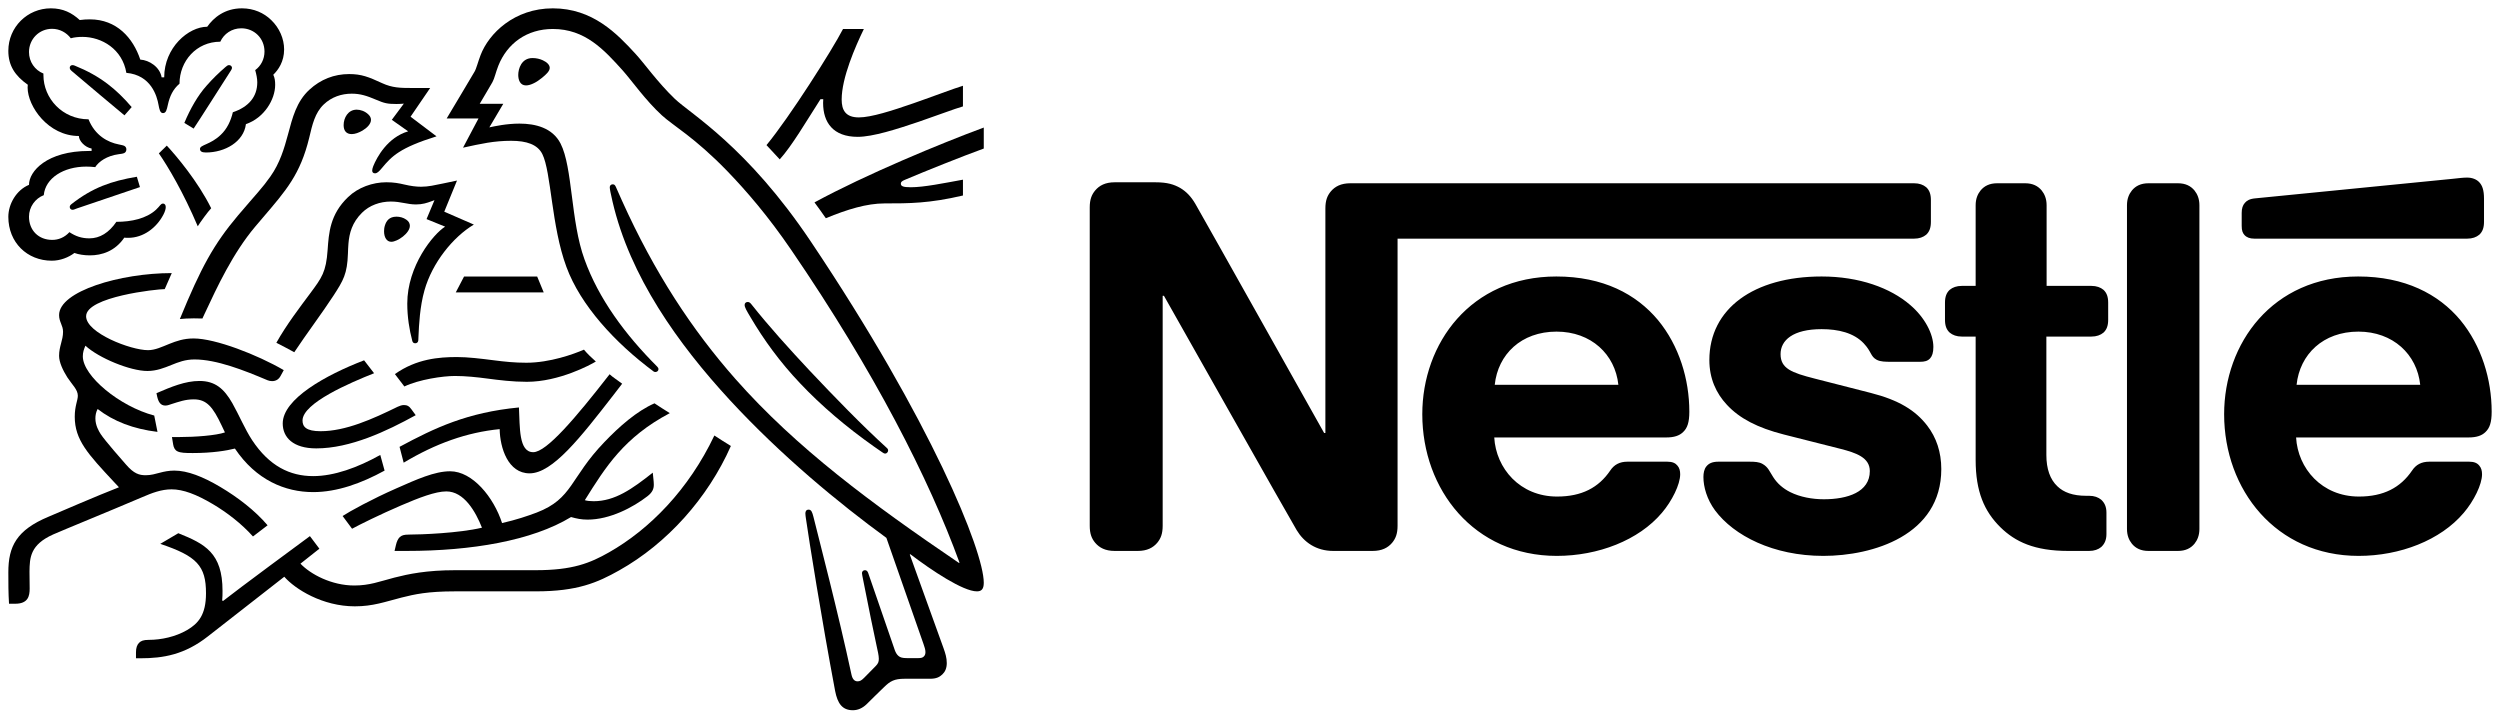
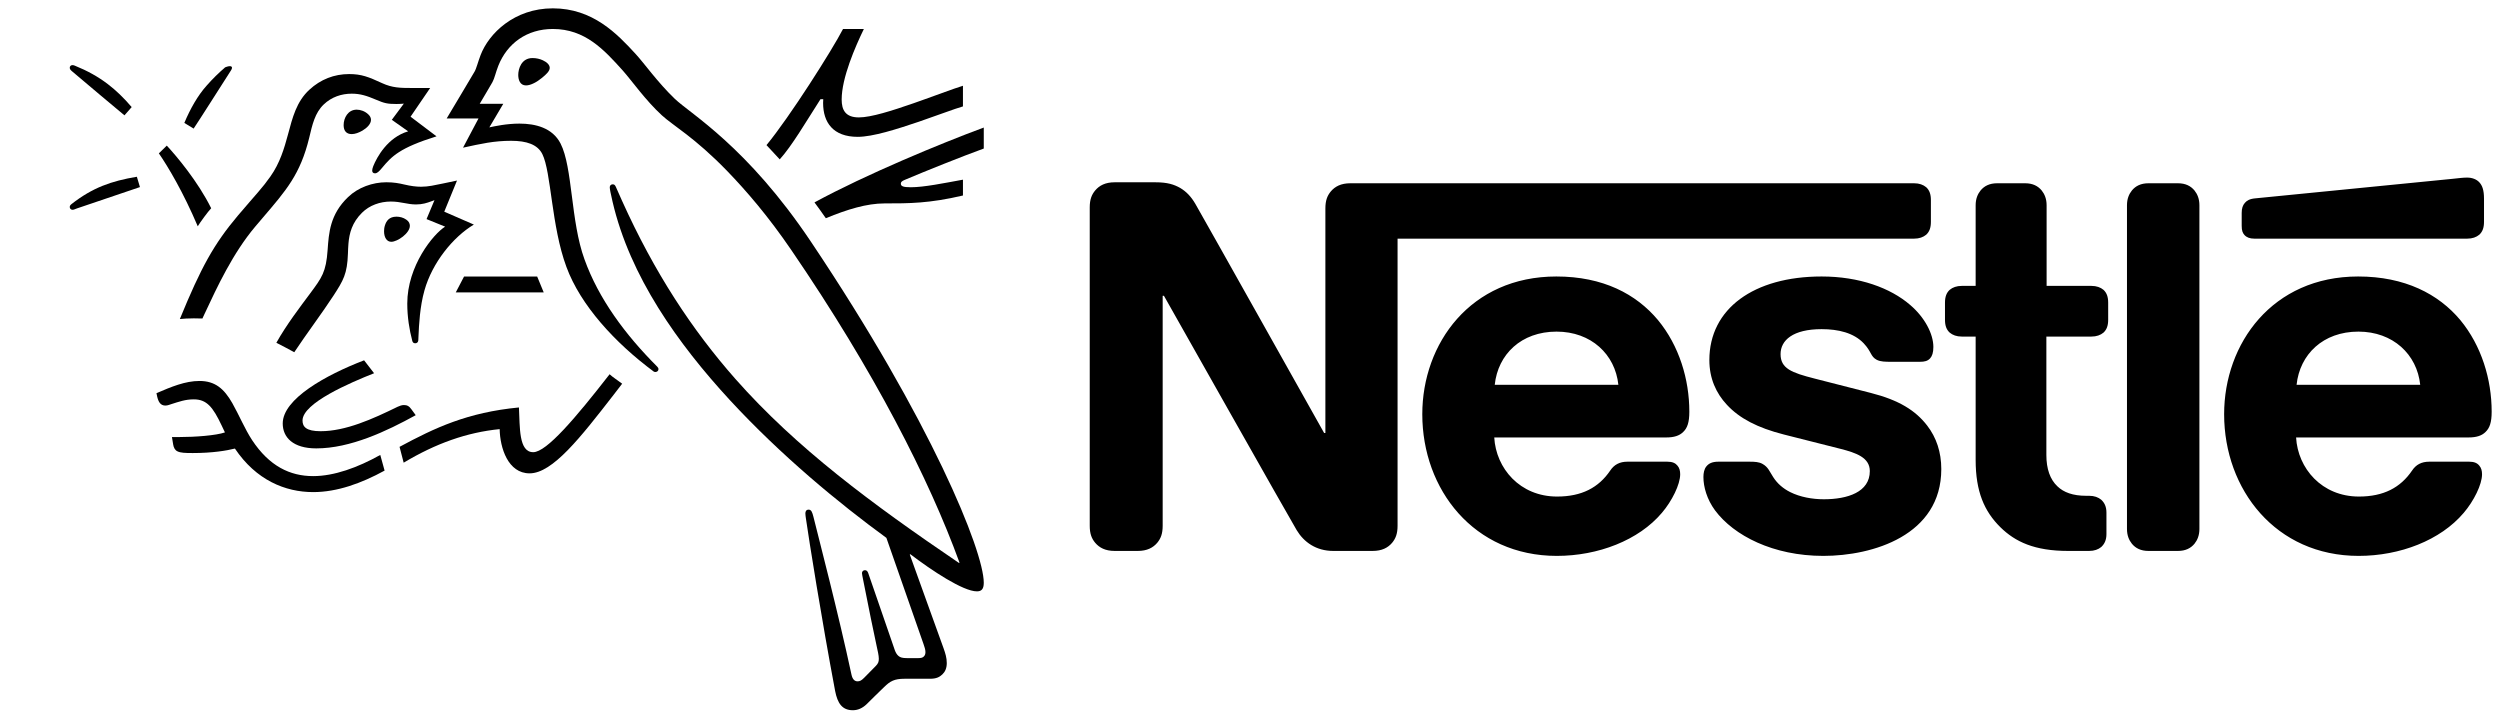
<svg xmlns="http://www.w3.org/2000/svg" fill="none" viewBox="0 0 300 87" height="87" width="300">
  <g clip-path="url(#clip0_4138_34237)">
    <mask height="1550" width="1258" y="-59" x="-893" maskUnits="userSpaceOnUse" style="mask-type:luminance" id="mask0_4138_34237">
      <path fill="white" d="M-892.999 1491H364.56V-58.599H-892.999V1491Z" />
    </mask>
    <g mask="url(#mask0_4138_34237)">
      <path fill="black" d="M159.697 22.972C159.281 23.477 159.046 24.04 159.046 25.02V51.96H158.896C158.896 51.96 144.151 25.672 143.438 24.456C142.934 23.594 142.37 23.001 141.628 22.556C140.886 22.141 140.114 21.874 138.632 21.874H133.767C132.637 21.874 131.927 22.259 131.422 22.854C131.006 23.357 130.768 23.922 130.768 24.9V63.087C130.768 64.066 131.006 64.63 131.422 65.134C131.927 65.727 132.637 66.112 133.767 66.112H136.525C137.652 66.112 138.365 65.727 138.869 65.134C139.284 64.63 139.521 64.066 139.521 63.087V35.493H139.671C139.671 35.493 154.979 62.611 155.604 63.621C156.464 65.044 157.916 66.112 159.994 66.112H164.712C165.839 66.112 166.552 65.727 167.056 65.134C167.47 64.63 167.708 64.066 167.708 63.087V28.638H229.689C230.314 28.638 230.787 28.462 231.144 28.165C231.529 27.808 231.708 27.333 231.708 26.622V24.011C231.708 23.298 231.529 22.823 231.144 22.467C230.787 22.171 230.314 21.992 229.689 21.992H162.042C160.915 21.992 160.202 22.379 159.697 22.972ZM186.757 33.178C176.461 33.178 170.675 41.22 170.675 49.706C170.675 58.755 176.877 66.707 186.816 66.707C191.772 66.707 196.637 64.838 199.425 61.543C200.642 60.12 201.622 58.131 201.622 56.916C201.622 56.499 201.532 56.144 201.296 55.877C201.059 55.58 200.701 55.402 200.079 55.402H195.302C194.352 55.402 193.7 55.757 193.225 56.47C191.831 58.518 189.812 59.586 186.846 59.586C182.394 59.586 179.518 56.203 179.31 52.494H199.961C200.88 52.494 201.532 52.286 201.978 51.842C202.482 51.367 202.72 50.684 202.72 49.407C202.72 45.522 201.502 41.487 198.952 38.401C196.341 35.285 192.365 33.178 186.757 33.178ZM218.592 33.178C210.464 33.178 205.123 37.036 205.123 43.207C205.123 45.402 205.924 47.183 207.23 48.577C208.744 50.211 210.909 51.337 214.055 52.139L220.848 53.858C222.717 54.334 224.378 54.897 224.378 56.529C224.378 59.052 221.708 59.912 218.861 59.912C217.465 59.912 216.012 59.645 214.824 59.052C213.994 58.635 213.283 58.042 212.778 57.242C212.333 56.558 212.186 56.053 211.502 55.669C211.086 55.431 210.581 55.402 209.9 55.402H206.221C205.419 55.402 205.035 55.639 204.768 55.965C204.501 56.291 204.41 56.766 204.41 57.242C204.41 58.427 204.827 59.912 205.806 61.247C208.06 64.272 212.778 66.707 218.8 66.707C224.736 66.707 232.955 64.243 232.955 56.291C232.955 54.245 232.36 52.494 231.262 51.071C229.868 49.26 227.881 48.013 224.498 47.153L217.764 45.431C214.973 44.721 213.668 44.216 213.668 42.494C213.668 40.833 215.152 39.498 218.592 39.498C220.61 39.498 222.45 39.944 223.638 41.191C224.616 42.229 224.439 42.763 225.211 43.178C225.684 43.415 226.218 43.415 227.051 43.415H230.402C230.936 43.415 231.323 43.327 231.617 42.999C231.857 42.732 232.004 42.318 232.004 41.634C232.004 40.091 230.995 38.104 229.216 36.59C226.842 34.542 223.104 33.178 218.592 33.178ZM237.078 34.307H235.417C234.794 34.307 234.319 34.483 233.964 34.78C233.577 35.137 233.398 35.612 233.398 36.323V38.371C233.398 39.084 233.577 39.557 233.964 39.914C234.319 40.211 234.794 40.389 235.417 40.389H237.078V55.194C237.078 58.991 238.116 61.365 240.044 63.265C241.825 65.015 244.14 66.112 248.175 66.112H250.696C251.32 66.112 251.793 65.936 252.151 65.639C252.536 65.282 252.773 64.806 252.773 64.096V61.514C252.773 60.801 252.536 60.328 252.151 59.971C251.793 59.674 251.32 59.495 250.696 59.495H250.341C248.738 59.495 247.641 59.081 246.899 58.368C246.009 57.538 245.564 56.262 245.564 54.601V40.389H250.965C251.587 40.389 252.063 40.211 252.418 39.914C252.803 39.557 252.981 39.084 252.981 38.371V36.323C252.981 35.612 252.803 35.137 252.418 34.78C252.063 34.483 251.587 34.307 250.965 34.307H245.593V24.633C245.593 23.861 245.355 23.298 245 22.854C244.554 22.32 243.932 21.992 243.013 21.992H239.66C238.739 21.992 238.116 22.32 237.671 22.854C237.315 23.298 237.078 23.861 237.078 24.633V34.307ZM255.237 63.471C255.237 64.243 255.473 64.806 255.83 65.252C256.274 65.786 256.898 66.112 257.817 66.112H261.347C262.268 66.112 262.891 65.786 263.336 65.252C263.692 64.806 263.929 64.243 263.929 63.471V24.635C263.929 23.863 263.692 23.3 263.336 22.854C262.891 22.32 262.268 21.992 261.347 21.992H257.817C256.898 21.992 256.274 22.32 255.83 22.854C255.473 23.3 255.237 23.863 255.237 24.635V63.471ZM179.369 46.174C179.754 42.524 182.544 39.794 186.787 39.794C190.941 39.794 193.818 42.524 194.204 46.174H179.369ZM296.063 28.638C296.685 28.638 297.16 28.462 297.516 28.165C297.902 27.808 298.081 27.333 298.081 26.622V23.861C298.081 22.793 297.873 22.259 297.516 21.874C297.19 21.517 296.656 21.311 296.063 21.311C295.588 21.311 295.114 21.37 294.313 21.458L270.634 23.802C269.953 23.861 269.627 24.07 269.39 24.337C269.123 24.633 269.003 25.02 269.003 25.554V27.095C269.003 27.69 269.123 27.957 269.331 28.195C269.596 28.491 269.983 28.638 270.517 28.638H296.063ZM282.978 33.178C272.682 33.178 266.896 41.22 266.896 49.706C266.896 58.755 273.099 66.707 283.037 66.707C287.993 66.707 292.858 64.838 295.646 61.543C296.864 60.12 297.844 58.131 297.844 56.916C297.844 56.499 297.753 56.144 297.516 55.877C297.28 55.58 296.923 55.402 296.3 55.402H291.523C290.573 55.402 289.921 55.757 289.446 56.47C288.052 58.518 286.033 59.586 283.067 59.586C278.616 59.586 275.737 56.203 275.531 52.494H296.241C297.16 52.494 297.814 52.286 298.258 51.842C298.762 51.367 299 50.684 299 49.407C299 45.522 297.783 41.487 295.232 38.401C292.621 35.285 288.586 33.178 282.978 33.178ZM275.59 46.174C275.977 42.524 278.765 39.794 283.008 39.794C287.163 39.794 290.039 42.524 290.426 46.174H275.59Z" />
      <path fill="black" d="M97.305 28.994C89.625 17.537 82.875 13.677 80.977 11.86C78.891 9.857 77.302 7.586 76.29 6.492C74.04 4.035 71.129 1.001 66.339 1.001C61.715 1.001 58.66 4.014 57.668 6.617C57.38 7.359 57.153 8.267 56.947 8.597C56.493 9.341 54.449 12.83 53.602 14.213H57.422L55.563 17.722C57.731 17.247 59.279 16.896 61.343 16.896C63.181 16.896 64.501 17.331 65.079 18.485C66.154 20.634 66.154 27.135 67.97 32.03C69.663 36.63 73.792 41.132 78.437 44.58C78.498 44.62 78.561 44.641 78.643 44.641C78.87 44.641 79.015 44.477 79.015 44.311C79.015 44.187 78.973 44.105 78.87 44.002C74.989 40.121 71.831 35.827 70.138 31.122C68.465 26.538 68.734 20.096 67.268 17.226C66.297 15.327 64.234 14.833 62.334 14.833C60.807 14.833 59.382 15.142 58.721 15.285L60.393 12.457H57.565C58.164 11.406 58.782 10.435 59.093 9.857C59.361 9.36 59.466 8.742 59.796 7.897C60.868 5.191 63.242 3.477 66.339 3.477C70.22 3.477 72.491 5.975 74.741 8.473C75.773 9.629 77.466 12.045 79.427 13.841C80.769 15.079 83.33 16.463 87.272 20.531C89.543 22.884 92.186 25.939 94.971 30.026C104.944 44.62 111.487 57.481 115.141 67.515L115.08 67.557C104.614 60.455 95.55 53.745 88.243 45.468C83.06 39.585 78.561 32.772 74.638 24.08C74.368 23.502 74.144 22.966 73.895 22.409C73.792 22.182 73.689 22.119 73.523 22.119C73.317 22.119 73.172 22.264 73.172 22.47C73.172 22.697 73.275 23.193 73.502 24.183C75.588 33.184 81.368 41.256 87.541 47.965C93.693 54.635 100.648 60.373 106.367 64.544L110.827 77.3C110.93 77.611 111.054 77.942 111.054 78.251C111.054 78.478 110.991 78.663 110.848 78.787C110.724 78.911 110.56 78.974 110.188 78.974H108.846C108.268 78.974 108.039 78.89 107.833 78.726C107.627 78.56 107.484 78.311 107.379 78.023C106.988 76.825 104.633 70.116 104.181 68.753C104.096 68.507 103.951 68.423 103.787 68.423C103.581 68.423 103.436 68.589 103.436 68.774C103.436 68.94 103.497 69.125 103.602 69.704C104.2 72.759 104.902 76.186 105.19 77.487C105.316 78.084 105.459 78.644 105.459 79.056C105.459 79.426 105.377 79.634 105.068 79.943L103.684 81.348C103.354 81.678 103.167 81.76 102.9 81.76C102.57 81.76 102.301 81.533 102.177 80.954C100.608 73.625 98.235 64.544 97.614 62.023C97.469 61.468 97.366 61.157 97.036 61.157C96.748 61.157 96.645 61.363 96.645 61.611C96.645 61.796 96.685 62.023 96.706 62.189C97.078 64.79 98.586 74.266 100.215 82.916C100.505 84.403 101.063 85.227 102.343 85.227C102.921 85.227 103.476 85 103.993 84.506C104.841 83.658 105.087 83.431 106.1 82.441C106.821 81.739 107.318 81.451 108.556 81.451H111.611C112.334 81.451 112.725 81.266 113.077 80.933C113.407 80.624 113.613 80.191 113.613 79.571C113.613 78.932 113.449 78.417 113.222 77.775C112.437 75.671 109.918 68.547 109.174 66.546L109.237 66.504C111.817 68.465 115.574 70.963 117.227 70.963C117.742 70.963 118.053 70.736 118.053 69.931C118.053 66.133 111.735 50.505 97.305 28.994Z" />
-       <path fill="black" d="M26.435 5.005C26.868 4.055 27.818 3.395 28.953 3.395C30.501 3.395 31.739 4.593 31.739 6.183C31.739 7.11 31.306 7.918 30.625 8.412C30.77 8.95 30.873 9.423 30.873 9.877C30.873 11.612 29.841 12.829 27.942 13.47C27.694 14.522 27.24 15.472 26.496 16.174C25.257 17.371 23.998 17.371 23.998 17.867C23.998 18.136 24.185 18.3 24.7 18.3C26.992 18.3 29.241 17.022 29.511 14.894C31.699 14.152 33.02 11.942 33.02 10.188C33.02 9.732 32.978 9.341 32.793 8.971C33.392 8.391 34.094 7.4 34.094 5.935C34.094 4.654 33.535 3.355 32.545 2.405C31.678 1.557 30.459 1 29.035 1C26.971 1 25.629 2.117 24.866 3.21C22.614 3.21 19.704 5.708 19.704 9.28H19.395C19.187 8.042 17.909 7.213 16.834 7.152C15.968 4.551 14.006 2.323 10.785 2.323C10.415 2.323 9.961 2.344 9.568 2.405C8.62 1.536 7.566 1 6.101 1C3.292 1 1 3.252 1 6.099C1 7.875 1.805 9.093 3.334 10.167C3.334 10.167 3.313 10.394 3.313 10.497C3.313 12.768 5.79 16.319 9.465 16.319C9.465 16.895 10.188 17.682 10.993 17.825V18.115H10.682C5.626 18.115 3.479 20.552 3.479 22.181C1.971 22.802 1 24.473 1 26.02C1 29.096 3.252 31.285 6.225 31.285C7.215 31.285 8.226 30.894 8.929 30.356C9.444 30.541 10.104 30.644 10.785 30.644C12.211 30.644 13.8 30.15 14.915 28.518C15.081 28.539 15.224 28.539 15.39 28.539C17.206 28.539 18.775 27.341 19.601 25.772C19.807 25.381 19.889 25.072 19.889 24.843C19.889 24.618 19.786 24.431 19.559 24.431C19.271 24.431 19.229 24.7 18.714 25.175C17.558 26.229 15.781 26.62 13.964 26.62C13.077 27.921 11.984 28.602 10.724 28.602C9.795 28.602 9.074 28.354 8.329 27.858C7.73 28.518 6.988 28.787 6.265 28.787C4.635 28.787 3.479 27.652 3.479 26C3.479 24.843 4.221 23.813 5.253 23.42C5.438 21.376 7.627 19.992 10.352 19.992C10.703 19.992 11.054 20.014 11.427 20.055C11.839 19.395 12.829 18.693 14.233 18.506C14.524 18.466 14.749 18.445 14.915 18.363C15.081 18.279 15.163 18.115 15.163 17.928C15.163 17.764 15.1 17.619 14.936 17.516C14.791 17.434 14.543 17.394 14.255 17.331C12.953 17.082 11.405 16.277 10.621 14.316C7.503 14.316 5.211 11.818 5.211 9.011V8.826C4.179 8.412 3.479 7.421 3.479 6.244C3.479 4.696 4.696 3.458 6.244 3.458C7.173 3.458 7.978 3.912 8.496 4.593C8.929 4.469 9.423 4.427 9.898 4.427C12.211 4.427 14.688 5.893 15.163 8.742C18.136 9.011 18.838 11.53 19.023 12.583C19.126 13.119 19.208 13.573 19.559 13.573C19.931 13.573 20.013 13.159 20.137 12.602C20.364 11.551 20.758 10.703 21.542 10.043C21.542 7.337 23.565 5.005 26.435 5.005Z" />
      <path fill="black" d="M32.442 21.19C31.47 22.573 30.77 23.255 28.56 25.855C25.651 29.304 24.122 32.092 21.582 38.284C21.996 38.242 22.596 38.202 23.256 38.202C23.586 38.202 23.853 38.202 24.288 38.221L24.597 37.56C26.023 34.505 27.94 30.376 30.625 27.197L31.554 26.104C34.319 22.864 36.033 20.942 37.107 16.524C37.479 14.956 37.788 13.553 38.842 12.54C39.79 11.632 40.989 11.241 42.206 11.241C43.238 11.241 44.004 11.489 45.118 11.962C46.129 12.395 46.499 12.479 47.574 12.479C47.946 12.479 48.213 12.458 48.461 12.437L47.017 14.378L48.978 15.761C46.52 16.482 45.221 18.858 44.786 19.951C44.704 20.179 44.664 20.324 44.664 20.469C44.664 20.635 44.746 20.799 44.994 20.799C45.261 20.799 45.467 20.593 45.818 20.179C47.017 18.734 47.967 17.742 52.382 16.36L49.266 14.005L51.619 10.559H49.411C48.007 10.559 47.078 10.538 45.86 9.981C44.208 9.218 43.362 8.888 41.897 8.888C40.101 8.888 38.47 9.527 37.128 10.765C35.579 12.189 35.104 14.09 34.548 16.175C34.113 17.784 33.598 19.56 32.442 21.19Z" />
      <path fill="black" d="M37.19 35.248C36.012 36.838 34.402 38.922 33.163 41.132C33.556 41.319 34.858 42.021 35.312 42.267C36.735 40.12 38.718 37.479 40.017 35.476C41.195 33.659 41.67 32.875 41.752 30.438C41.773 30.026 41.773 29.633 41.813 29.241C41.916 27.982 42.248 26.702 43.445 25.526C44.332 24.637 45.612 24.185 46.893 24.185C48.131 24.185 48.852 24.534 49.927 24.534C50.69 24.534 51.247 24.349 51.743 24.164L52.137 24.019L51.186 26.292L53.415 27.198C51.992 28.085 48.873 31.905 48.873 36.426C48.873 38.057 49.122 39.563 49.473 40.904C49.515 41.05 49.597 41.194 49.824 41.194C50.03 41.194 50.175 41.071 50.196 40.843L50.217 40.368C50.278 38.985 50.381 36.798 50.938 34.836C51.867 31.533 54.365 28.436 56.863 26.95L53.312 25.402L54.84 21.666L53.169 22.017C52.158 22.223 51.413 22.408 50.526 22.408C49.948 22.408 49.288 22.326 48.503 22.139C47.904 21.996 47.263 21.872 46.357 21.872C44.725 21.872 42.969 22.49 41.773 23.647C39.584 25.732 39.46 27.982 39.315 29.986C39.13 32.648 38.634 33.308 37.19 35.248Z" />
-       <path fill="black" d="M90.162 36.508C90.017 36.322 89.893 36.238 89.729 36.238C89.481 36.238 89.357 36.404 89.357 36.59C89.357 36.88 89.563 37.231 90.08 38.099C91.649 40.761 93.589 43.444 95.984 45.965C98.564 48.709 101.598 51.267 104.84 53.559L105.851 54.261C105.997 54.367 106.1 54.428 106.224 54.428C106.43 54.428 106.575 54.222 106.575 54.056C106.575 53.952 106.533 53.847 106.409 53.744C103.396 51.001 100.154 47.655 97.12 44.436C94.744 41.896 92.309 39.214 90.162 36.508Z" />
      <path fill="black" d="M23.73 27.156C24.039 26.641 24.968 25.382 25.341 24.989C23.751 21.77 21.15 18.694 20.015 17.474L19.064 18.403C20.16 19.993 21.995 23.069 23.73 27.156Z" />
      <path fill="black" d="M8.598 8.515C8.411 8.349 8.371 8.246 8.371 8.122C8.371 7.979 8.474 7.813 8.701 7.813C8.783 7.813 8.865 7.834 8.97 7.876C10.497 8.494 11.798 9.218 12.954 10.105C13.924 10.847 14.874 11.758 15.801 12.851L14.935 13.841C13.863 12.952 10.394 10.044 8.598 8.515Z" />
-       <path fill="black" d="M23.235 15.431L22.12 14.75C22.841 13.036 23.731 11.468 24.782 10.29C25.526 9.445 26.229 8.762 27.013 8.082C27.198 7.937 27.301 7.813 27.486 7.813C27.694 7.813 27.839 7.979 27.839 8.143C27.839 8.225 27.797 8.328 27.715 8.453C26.456 10.414 23.998 14.296 23.235 15.431Z" />
+       <path fill="black" d="M23.235 15.431L22.12 14.75C22.841 13.036 23.731 11.468 24.782 10.29C25.526 9.445 26.229 8.762 27.013 8.082C27.694 7.813 27.839 7.979 27.839 8.143C27.839 8.225 27.797 8.328 27.715 8.453C26.456 10.414 23.998 14.296 23.235 15.431Z" />
      <path fill="black" d="M9.238 25.009C8.969 25.112 8.845 25.175 8.702 25.175C8.475 25.175 8.37 24.988 8.37 24.843C8.37 24.7 8.433 24.618 8.578 24.492C11.116 22.511 13.347 21.727 16.423 21.21L16.793 22.45L9.238 25.009Z" />
      <path fill="black" d="M62.19 8.991C62.19 8.267 62.562 6.966 63.903 6.966C64.357 6.966 64.79 7.069 65.141 7.235C65.638 7.462 65.968 7.792 65.968 8.143C65.968 8.515 65.596 8.888 65.038 9.342C64.46 9.815 63.718 10.25 63.119 10.25C62.398 10.25 62.19 9.567 62.19 8.991Z" />
      <path fill="black" d="M41.236 15.018C41.236 14.131 41.772 13.159 42.804 13.159C43.259 13.159 43.795 13.344 44.188 13.719C44.415 13.925 44.518 14.15 44.518 14.379C44.518 14.875 44.043 15.348 43.486 15.678C43.053 15.926 42.598 16.092 42.207 16.092C41.566 16.092 41.236 15.697 41.236 15.018Z" />
      <path fill="black" d="M46.087 27.756C46.087 27.549 46.108 27.301 46.19 27.053C46.356 26.517 46.706 26 47.574 26C47.967 26 48.398 26.103 48.749 26.353C49.06 26.559 49.184 26.826 49.184 27.095C49.184 27.983 47.698 29.015 46.954 29.015C46.417 29.015 46.087 28.498 46.087 27.756Z" />
      <path fill="black" d="M37.954 53.807C35.168 53.807 33.927 52.487 33.927 50.815C33.927 47.882 39.068 45.014 43.691 43.238L44.89 44.787C42.041 45.921 36.303 48.359 36.303 50.464C36.303 51.206 36.736 51.745 38.469 51.745C41.484 51.745 44.726 50.277 47.718 48.812C47.945 48.709 48.214 48.605 48.462 48.605C48.853 48.605 49.101 48.73 49.389 49.142L49.886 49.823C46.398 51.745 42.041 53.807 37.954 53.807Z" />
      <path fill="black" d="M45.633 54.593C42.909 56.119 40.081 57.133 37.583 57.133C34.795 57.133 32.318 55.934 30.253 52.816C29.387 51.495 28.706 49.845 27.88 48.38C26.889 46.645 25.815 45.716 23.937 45.716C22.224 45.716 20.55 46.418 18.776 47.181L18.858 47.574C19.003 48.214 19.251 48.668 19.848 48.668C20.117 48.668 20.386 48.546 20.531 48.504C21.521 48.192 22.243 47.923 23.256 47.923C24.803 47.923 25.546 48.834 26.599 51.062L26.992 51.889C25.918 52.261 23.399 52.446 21.521 52.446H20.634L20.779 53.333C20.84 53.705 20.985 54.014 21.294 54.16C21.664 54.344 22.203 54.365 23.132 54.365C25.485 54.365 27.198 54.078 28.189 53.827C30.729 57.608 34.217 59.052 37.583 59.052C40.451 59.052 43.363 57.999 46.151 56.472L45.633 54.593Z" />
      <path fill="black" d="M48.44 55.522L47.946 53.621C52.198 51.331 56.079 49.493 62.273 48.894C62.397 51.268 62.231 54.262 63.987 54.262C65.595 54.262 69.104 50.112 73.152 44.91C73.524 45.261 74.121 45.633 74.659 46.045L73.627 47.387C69.683 52.467 66.318 56.802 63.551 56.802C60.972 56.802 60 53.766 59.96 51.495C56.018 51.888 52.301 53.209 48.44 55.522Z" />
      <path fill="black" d="M103.065 14.089C101.454 14.089 101 13.2 101 11.942C101 9.341 102.632 5.605 103.664 3.477H101.164C99.865 5.996 94.745 14.068 91.978 17.413L93.568 19.125C95.054 17.474 96.686 14.667 98.46 11.9H98.79C98.79 12.045 98.772 12.209 98.772 12.354C98.772 14.688 99.968 16.421 102.92 16.421C104.736 16.421 107.585 15.512 110.27 14.604C112.499 13.841 114.543 13.057 115.554 12.769V10.292C114.398 10.641 112.045 11.549 109.608 12.396C107.049 13.284 104.53 14.089 103.065 14.089Z" />
      <path fill="black" d="M108.576 21.582C111.053 20.531 115.492 18.754 118.053 17.825V15.306C112.912 17.207 103.89 20.943 97.738 24.288C97.904 24.492 98.978 26 99.1 26.187C101.701 25.113 104.035 24.41 106.14 24.41C109.094 24.41 111.507 24.41 115.555 23.46V21.561C113.284 21.976 110.868 22.47 109.3 22.47C108.37 22.47 108.101 22.346 108.101 22.036C108.101 21.851 108.225 21.727 108.576 21.582Z" />
    </g>
    <path fill="black" d="M55.686 33.184L54.694 35.085H65.245L64.46 33.184H55.686Z" />
    <mask height="1550" width="1258" y="-59" x="-893" maskUnits="userSpaceOnUse" style="mask-type:luminance" id="mask1_4138_34237">
-       <path fill="white" d="M-892.999 1491H364.56V-58.599H-892.999V1491Z" />
-     </mask>
+       </mask>
    <g mask="url(#mask1_4138_34237)">
-       <path fill="black" d="M17.681 44.518C18.795 44.518 19.704 44.146 20.572 43.797C21.396 43.464 22.223 43.134 23.337 43.134C25.98 43.134 29.241 44.415 32.111 45.632C32.277 45.695 32.462 45.735 32.647 45.735C33.103 45.735 33.454 45.529 33.679 45.096L34.051 44.415C30.893 42.577 25.856 40.615 23.234 40.615C22.038 40.615 21.169 40.927 20.345 41.255C19.416 41.629 18.61 42.02 17.763 42.02C15.679 42.02 10.333 39.955 10.333 37.954C10.333 35.601 18.837 34.693 19.767 34.693L20.612 32.771C14.441 32.771 7.09 34.939 7.09 37.809C7.09 38.635 7.566 39.047 7.566 39.81C7.566 40.843 7.09 41.545 7.09 42.701C7.09 43.464 7.545 44.436 8.081 45.283C8.659 46.17 9.34 46.746 9.34 47.491C9.34 48.048 8.97 48.708 8.97 50.01C8.97 52.795 10.56 54.49 13.655 57.812L14.275 58.472C11.716 59.465 6.945 61.53 5.831 62.003C1.971 63.613 1.001 65.575 1.001 68.672C1.001 69.868 1.001 71.231 1.083 72.448H1.826C3.375 72.448 3.56 71.521 3.56 70.634C3.56 70.034 3.539 69.353 3.539 68.609C3.56 66.897 3.623 65.369 6.388 64.13C7.505 63.634 12.973 61.406 17.042 59.671C18.238 59.154 19.353 58.721 20.591 58.721C21.974 58.721 23.564 59.32 25.547 60.497C27.218 61.487 28.974 62.829 30.357 64.376L32.111 63.035C30.603 61.26 28.52 59.671 26.434 58.432C24.348 57.194 22.492 56.471 20.923 56.471C20.242 56.471 19.685 56.595 19.21 56.719C18.652 56.864 18.135 57.028 17.475 57.028C16.712 57.028 16.07 56.843 15.141 55.769C14.79 55.377 12.561 52.838 12.086 52.095C11.859 51.744 11.447 51.042 11.447 50.216C11.447 49.865 11.508 49.453 11.716 49.08C13.634 50.567 16.009 51.475 18.898 51.826L18.507 49.865C14.357 48.771 9.939 45.117 9.939 42.764C9.939 42.268 10.063 41.917 10.251 41.484C11.859 42.97 15.637 44.518 17.681 44.518Z" />
      <path fill="black" d="M47.388 44.89C49.989 43.052 52.672 42.846 54.84 42.846C56.141 42.846 57.668 43.031 59.278 43.237C60.58 43.404 61.755 43.528 63.16 43.528C65.987 43.528 68.837 42.495 70.075 41.957C70.426 42.392 71.025 42.97 71.5 43.383C70.901 43.755 67.104 45.817 63.223 45.817C61.509 45.817 59.877 45.613 58.473 45.426C57.235 45.262 55.893 45.117 54.592 45.117C53.168 45.117 50.298 45.529 48.524 46.377L47.388 44.89Z" />
      <path fill="black" d="M85.724 52.26C82.627 58.784 77.919 63.532 73.089 66.278C70.798 67.577 68.733 68.424 64.275 68.424H54.633C51.187 68.424 49.019 68.879 47.327 69.312C45.508 69.787 44.354 70.26 42.516 70.26C39.791 70.26 37.272 68.918 36.055 67.64L38.326 65.844L37.19 64.335C36.53 64.812 28.459 70.777 26.764 72.118L26.661 72.058C26.703 71.645 26.703 71.273 26.703 70.901C26.703 66.36 24.596 65.264 21.398 63.986L19.23 65.264C23.627 66.732 24.72 67.907 24.72 71.189C24.72 73.792 23.791 74.822 22.449 75.609C21.066 76.414 19.352 76.784 17.847 76.784C17.206 76.784 16.918 76.908 16.691 77.135C16.442 77.383 16.318 77.755 16.318 78.271V78.994H16.836C19.6 78.994 22.161 78.561 24.968 76.351L34.114 69.209C35.414 70.695 38.698 72.76 42.577 72.76C44.766 72.76 46.17 72.222 48.193 71.706C49.762 71.313 51.29 70.962 54.633 70.962H64.316C69.271 70.962 71.666 69.93 74.307 68.445C80.047 65.224 84.939 59.775 87.706 53.517C86.983 53.065 86.302 52.651 85.724 52.26Z" />
      <path fill="black" d="M70.179 60.022C72.677 56.017 74.905 52.466 80.376 49.577C79.798 49.226 78.974 48.689 78.539 48.399C76.413 49.329 74.308 51.185 72.513 53.065C68.383 57.358 68.753 59.835 64.399 61.509C63.303 61.921 61.962 62.375 60.248 62.768C59.237 59.65 56.699 56.553 54.014 56.553C52.156 56.553 50.009 57.522 47.532 58.618C44.622 59.898 41.958 61.364 41.113 61.921L42.248 63.449C43.115 62.972 45.613 61.734 48.111 60.661C50.278 59.732 52.24 58.969 53.56 58.969C55.686 58.969 57.069 61.385 57.835 63.323C55.047 63.986 50.463 64.15 49.082 64.15C48.441 64.15 48.214 64.252 47.986 64.44C47.78 64.625 47.614 64.955 47.511 65.409L47.347 66.111H48.832C56.554 66.111 63.842 64.894 68.526 62.045C69.189 62.232 69.767 62.354 70.509 62.354C73.192 62.354 75.959 60.889 77.693 59.547C78.311 59.072 78.457 58.637 78.457 58.164C78.457 57.937 78.436 57.73 78.415 57.522L78.333 56.719C75.856 58.679 73.791 60.146 71.232 60.146C70.778 60.146 70.448 60.104 70.179 60.022Z" />
    </g>
  </g>
  <defs>
    <clipPath id="clip0_4138_34237">
      <rect fill="white" height="86.227" width="300" />
    </clipPath>
  </defs>
</svg>